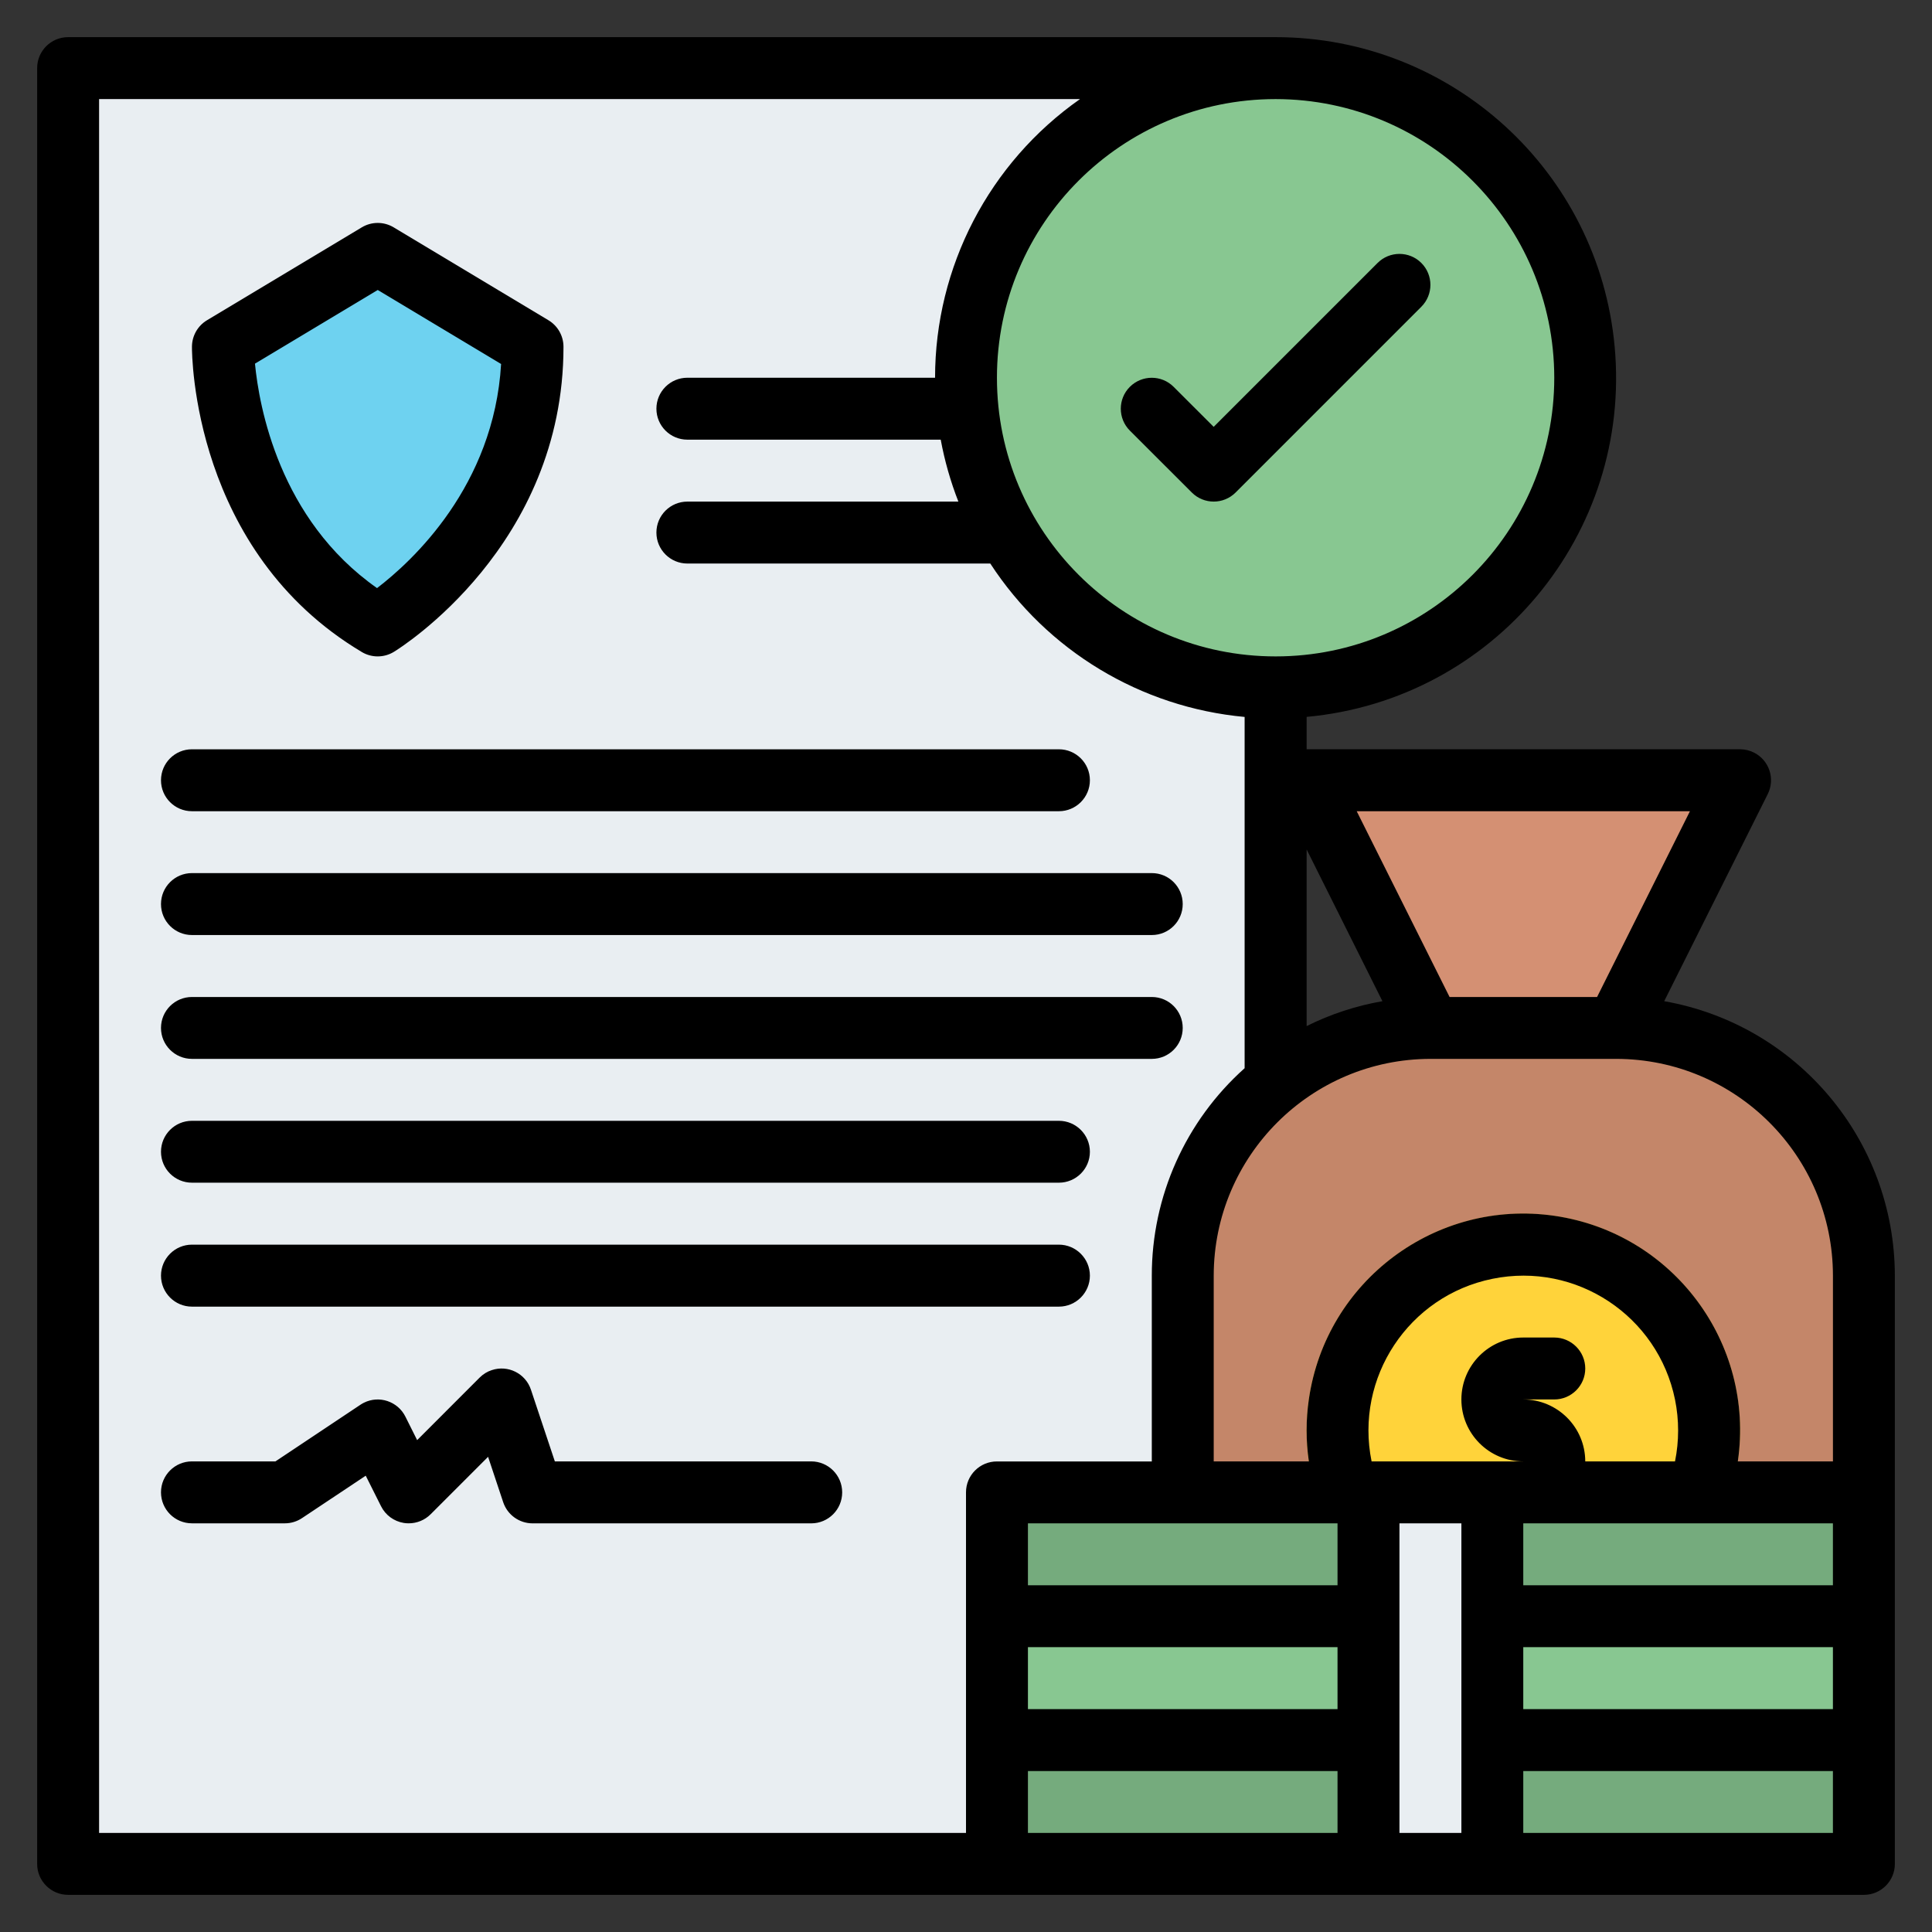
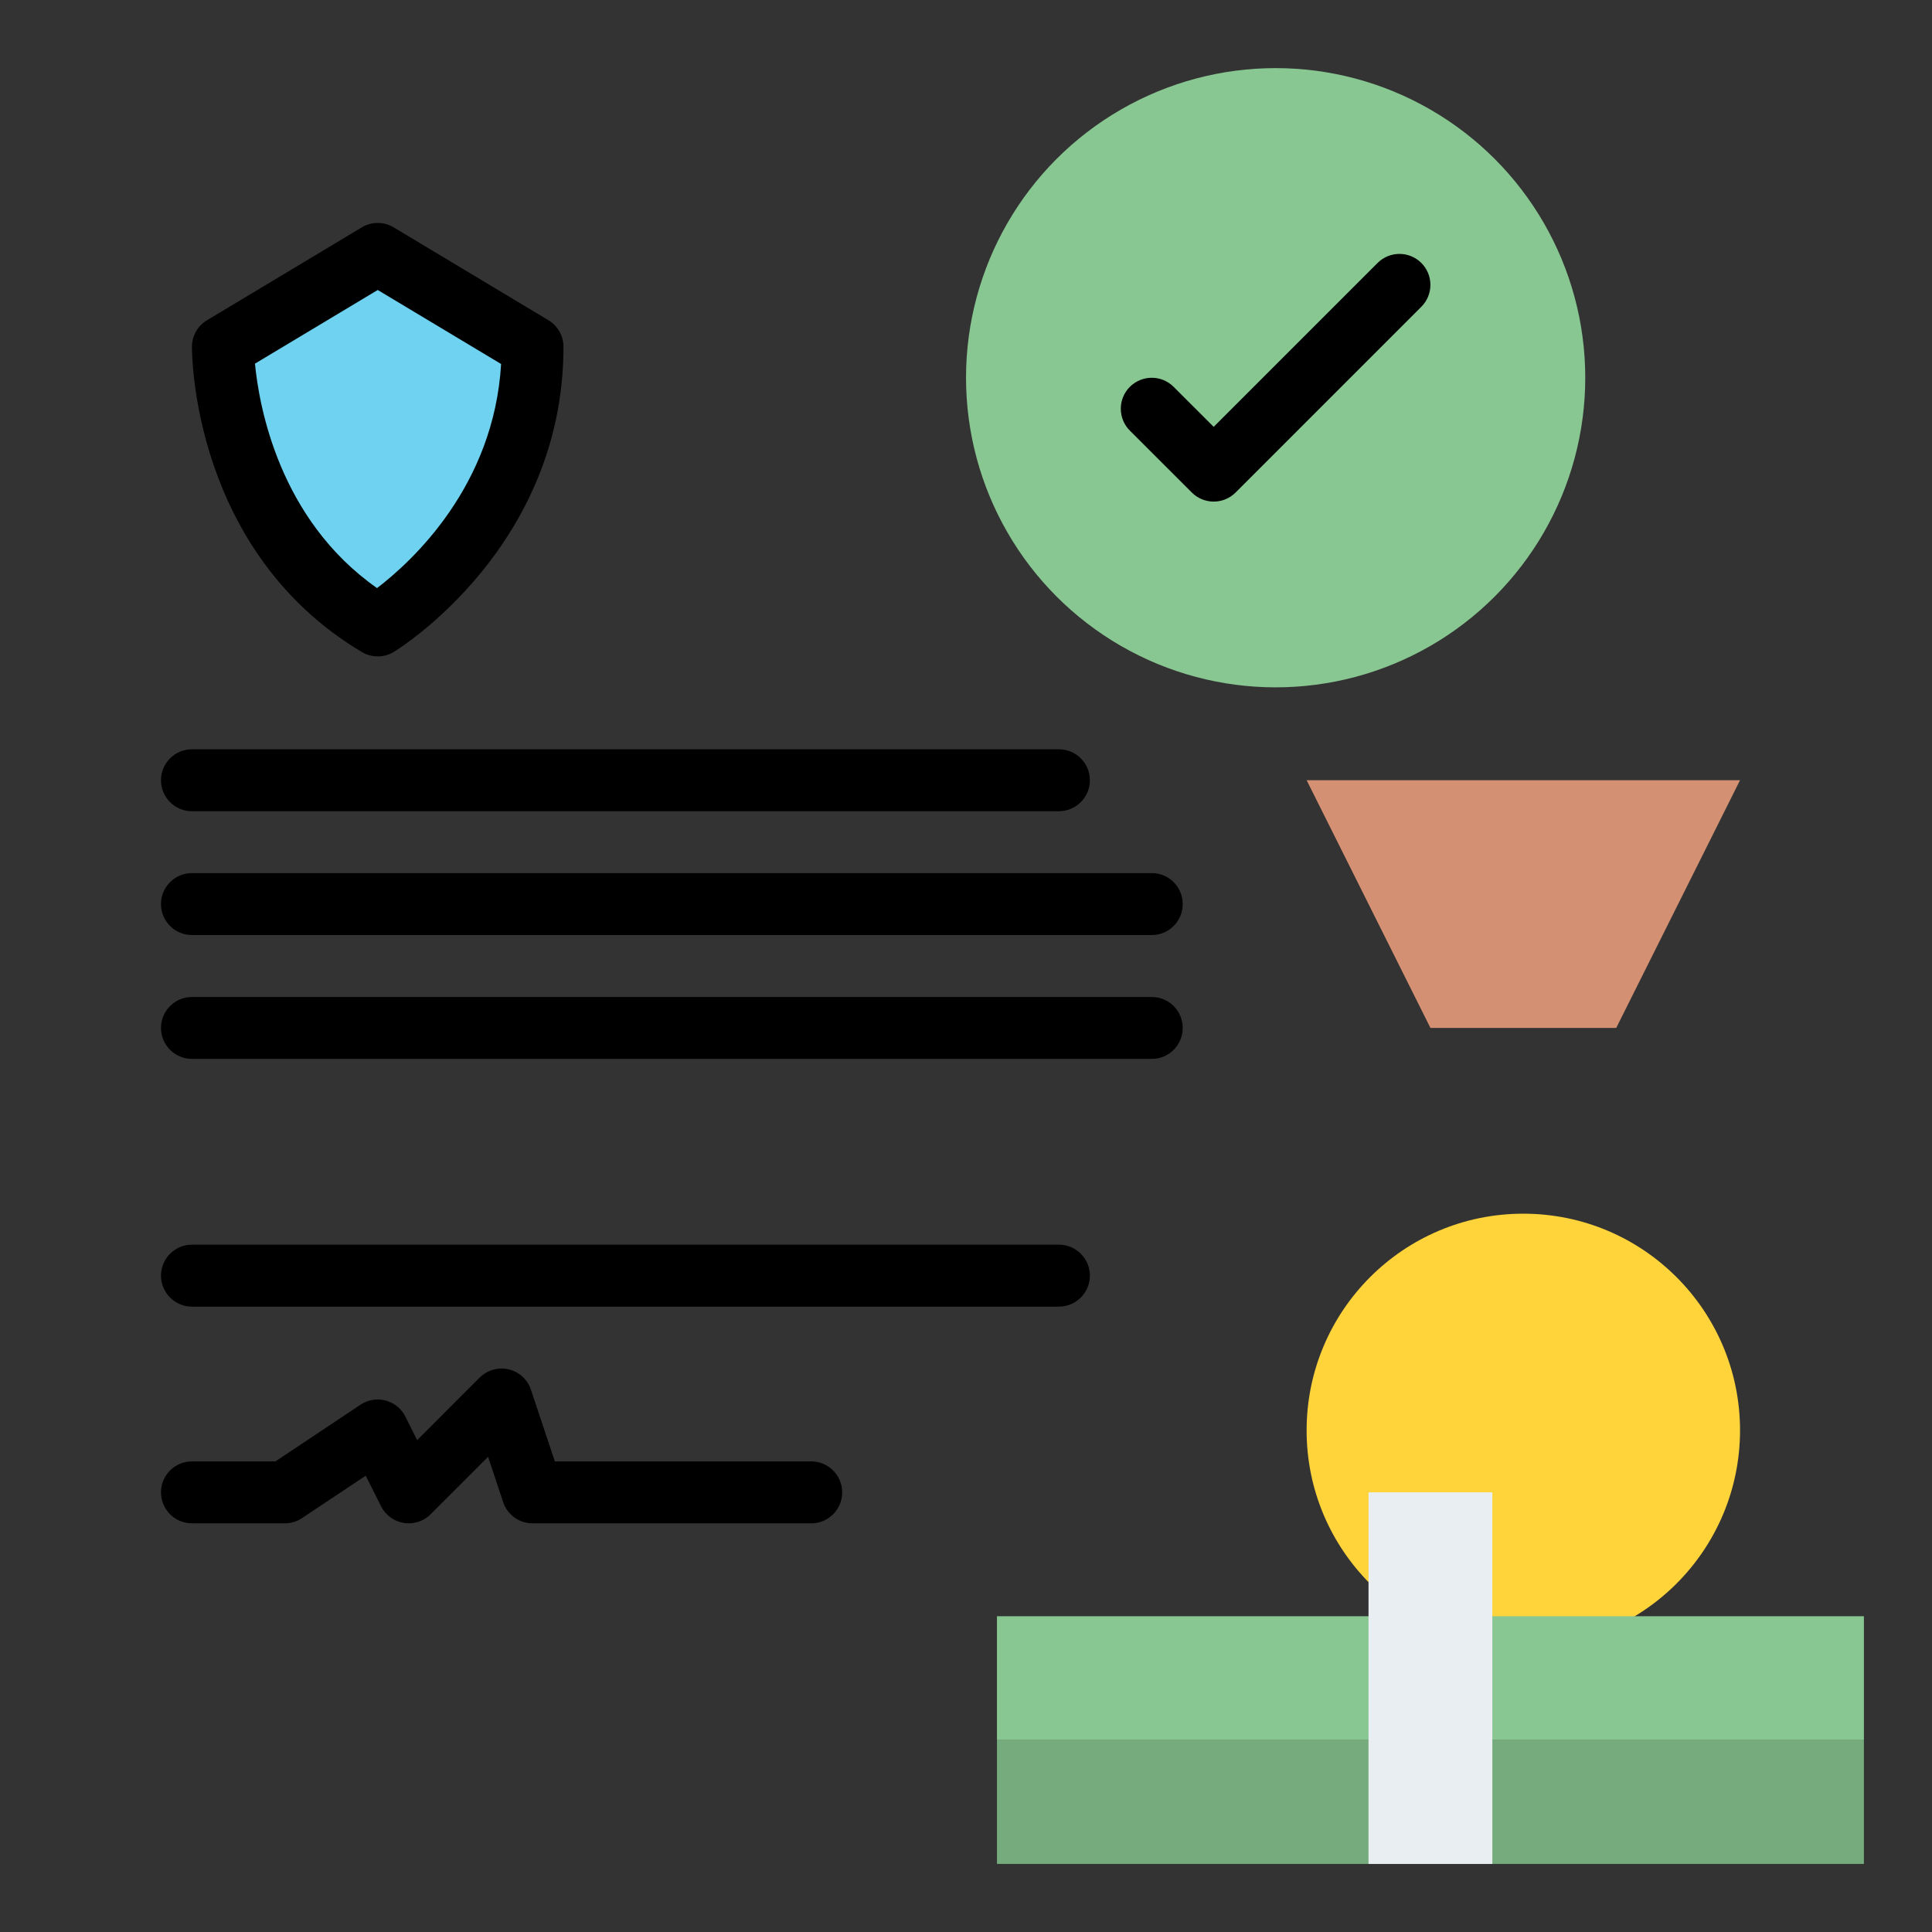
<svg xmlns="http://www.w3.org/2000/svg" version="1.1" id="Calque_1" x="0px" y="0px" width="70px" height="70px" viewBox="0 0 70 70" enable-background="new 0 0 70 70" xml:space="preserve">
  <rect x="0" y="0" width="70" height="70" fill="#333333" stroke="none" />
  <g>
-     <path fill="#E9EEF2" d="M2.468,2.468h43.751v65.065H2.468V2.468z" />
-     <path fill="#C48669" d="M51.828,37.244h6.73c4.957,0,8.975,4.018,8.975,8.975v16.828l0,0H42.852l0,0V46.219   C42.852,41.262,46.871,37.244,51.828,37.244z" />
    <path fill="#FFD33A" d="M55.191,59.68c-4.336,0-7.85-3.516-7.85-7.852c0-4.338,3.514-7.854,7.85-7.854   c4.338,0,7.854,3.516,7.854,7.854l0,0C63.039,56.164,59.527,59.676,55.191,59.68z" />
    <path fill="#6ED2F0" d="M13.686,9.199l-5.608,3.366c0,0-0.037,6.73,5.608,10.096c0,0,5.609-3.436,5.609-10.096L13.686,9.199z" />
    <path fill="#75AB7D" d="M36.122,63.047h31.411v4.486H36.122V63.047z" />
    <path fill="#88C791" d="M36.122,58.559h31.411v4.488H36.122V58.559z" />
-     <path fill="#75AB7D" d="M36.122,54.07h31.411v4.488H36.122V54.07z" />
    <path fill="#E9EEF2" d="M49.584,54.07h4.486v13.463h-4.486V54.07z" />
    <path fill="#D49073" d="M51.828,37.244l-4.486-8.975h15.703l-4.486,8.975H51.828z" />
    <circle fill="#88C791" cx="46.219" cy="13.686" r="11.218" />
    <path d="M13.111,23.625c0.357,0.213,0.804,0.21,1.16-0.007c0.251-0.153,6.145-3.847,6.145-11.053c0-0.394-0.206-0.759-0.545-0.962   l-5.608-3.366c-0.355-0.213-0.799-0.213-1.154,0L7.5,11.603c-0.336,0.201-0.542,0.563-0.545,0.956   C6.953,12.858,6.985,19.973,13.111,23.625z M13.686,10.507l4.47,2.681c-0.26,4.426-3.228,7.152-4.495,8.12   c-3.549-2.488-4.275-6.594-4.423-8.132L13.686,10.507z" />
    <path d="M6.955,29.392h31.411c0.619,0,1.123-0.502,1.123-1.122s-0.504-1.122-1.123-1.122H6.955c-0.62,0-1.122,0.502-1.122,1.122   S6.335,29.392,6.955,29.392z" />
    <path d="M6.955,33.878h34.778c0.619,0,1.119-0.502,1.119-1.122s-0.5-1.122-1.119-1.122H6.955c-0.62,0-1.122,0.502-1.122,1.122   S6.335,33.878,6.955,33.878z" />
    <path d="M6.955,38.365h34.778c0.619,0,1.119-0.502,1.119-1.121s-0.5-1.121-1.119-1.121H6.955c-0.62,0-1.122,0.502-1.122,1.121   S6.335,38.365,6.955,38.365z" />
-     <path d="M38.365,40.609H6.955c-0.62,0-1.122,0.502-1.122,1.121c0,0.621,0.502,1.121,1.122,1.121h31.411   c0.619,0,1.123-0.5,1.123-1.121C39.488,41.111,38.984,40.609,38.365,40.609z" />
    <path d="M38.365,45.096H6.955c-0.62,0-1.122,0.504-1.122,1.123s0.502,1.123,1.122,1.123h31.411c0.619,0,1.123-0.504,1.123-1.123   S38.984,45.096,38.365,45.096z" />
    <path d="M29.391,52.949h-9.288l-0.866-2.598c-0.195-0.588-0.831-0.906-1.419-0.709c-0.166,0.053-0.315,0.146-0.439,0.27   l-2.265,2.266l-0.426-0.852c-0.277-0.553-0.951-0.779-1.504-0.502c-0.042,0.021-0.083,0.045-0.121,0.07l-3.083,2.055H6.955   c-0.62,0-1.122,0.502-1.122,1.121c0,0.621,0.502,1.123,1.122,1.123h3.366c0.221,0,0.438-0.066,0.622-0.189l2.308-1.537l0.554,1.105   c0.161,0.324,0.468,0.549,0.824,0.607c0.059,0.01,0.119,0.014,0.179,0.014c0.298,0,0.583-0.117,0.794-0.328l2.082-2.082   l0.547,1.643c0.153,0.459,0.582,0.768,1.065,0.768h10.096c0.62,0,1.122-0.502,1.122-1.123   C30.513,53.451,30.011,52.949,29.391,52.949z" />
-     <path d="M60.297,36.275l3.752-7.504c0.277-0.554,0.053-1.228-0.502-1.505c-0.156-0.078-0.328-0.119-0.502-0.119H47.342v-1.173   c6.785-0.622,11.783-6.628,11.16-13.415C57.92,6.209,52.596,1.348,46.219,1.346H2.468c-0.62,0-1.122,0.502-1.122,1.122v65.065   c0,0.619,0.502,1.121,1.122,1.121h65.065c0.619,0,1.121-0.502,1.121-1.121V46.219C68.646,41.316,65.125,37.125,60.297,36.275z    M61.23,29.392l-3.365,6.731h-5.344l-3.365-6.731H61.23z M50.088,36.275c-0.953,0.166-1.881,0.47-2.746,0.902v-6.399L50.088,36.275   z M56.314,13.686c0,5.576-4.52,10.097-10.096,10.097s-10.097-4.521-10.097-10.097S40.643,3.59,46.219,3.59   C51.791,3.596,56.309,8.112,56.314,13.686z M35,54.07v12.34H3.59V3.59h35.541c-3.292,2.308-5.251,6.076-5.252,10.096h-8.974   c-0.62,0-1.122,0.502-1.122,1.122c0,0.62,0.502,1.122,1.122,1.122h9.179c0.142,0.767,0.356,1.518,0.64,2.244h-9.819   c-0.62,0-1.122,0.502-1.122,1.122c0,0.62,0.502,1.122,1.122,1.122H35.88c2.061,3.164,5.456,5.211,9.215,5.558v12.727   c-2.141,1.912-3.365,4.646-3.363,7.518v6.73h-5.61C35.502,52.949,35,53.451,35,54.07z M48.461,66.41H37.244v-2.242h11.217V66.41z    M48.461,61.924H37.244V59.68h11.217V61.924z M48.461,57.438H37.244v-2.244h11.217V57.438z M52.949,66.41h-2.244V55.193h2.244   V66.41z M49.695,52.949c-0.617-3.035,1.342-5.998,4.377-6.615c3.035-0.621,5.998,1.34,6.617,4.375c0.15,0.738,0.15,1.502,0,2.24   h-3.252c-0.002-1.238-1.006-2.242-2.246-2.244h1.123c0.619,0,1.123-0.502,1.123-1.121s-0.504-1.123-1.123-1.123h-1.123   c-1.236,0-2.242,1.006-2.242,2.244c0,1.24,1.006,2.244,2.242,2.244H49.695z M66.41,66.41H55.191v-2.242H66.41V66.41z M66.41,61.924   H55.191V59.68H66.41V61.924z M66.41,57.438H55.191v-2.244H66.41V57.438z M66.41,52.949h-3.445c0.623-4.291-2.354-8.275-6.645-8.898   c-4.293-0.621-8.277,2.354-8.898,6.646c-0.109,0.746-0.109,1.506,0,2.252h-3.447v-6.73c0.006-4.336,3.518-7.848,7.854-7.854h6.73   c4.334,0.006,7.848,3.518,7.852,7.854V52.949z" />
    <path d="M43.182,17.845c0.438,0.438,1.148,0.438,1.586,0l0,0l6.73-6.731c0.438-0.438,0.438-1.148,0-1.586   c-0.438-0.438-1.148-0.438-1.586,0l-5.938,5.938l-1.451-1.45c-0.438-0.438-1.146-0.438-1.586,0c-0.438,0.438-0.438,1.148,0,1.586   L43.182,17.845z" />
  </g>
</svg>